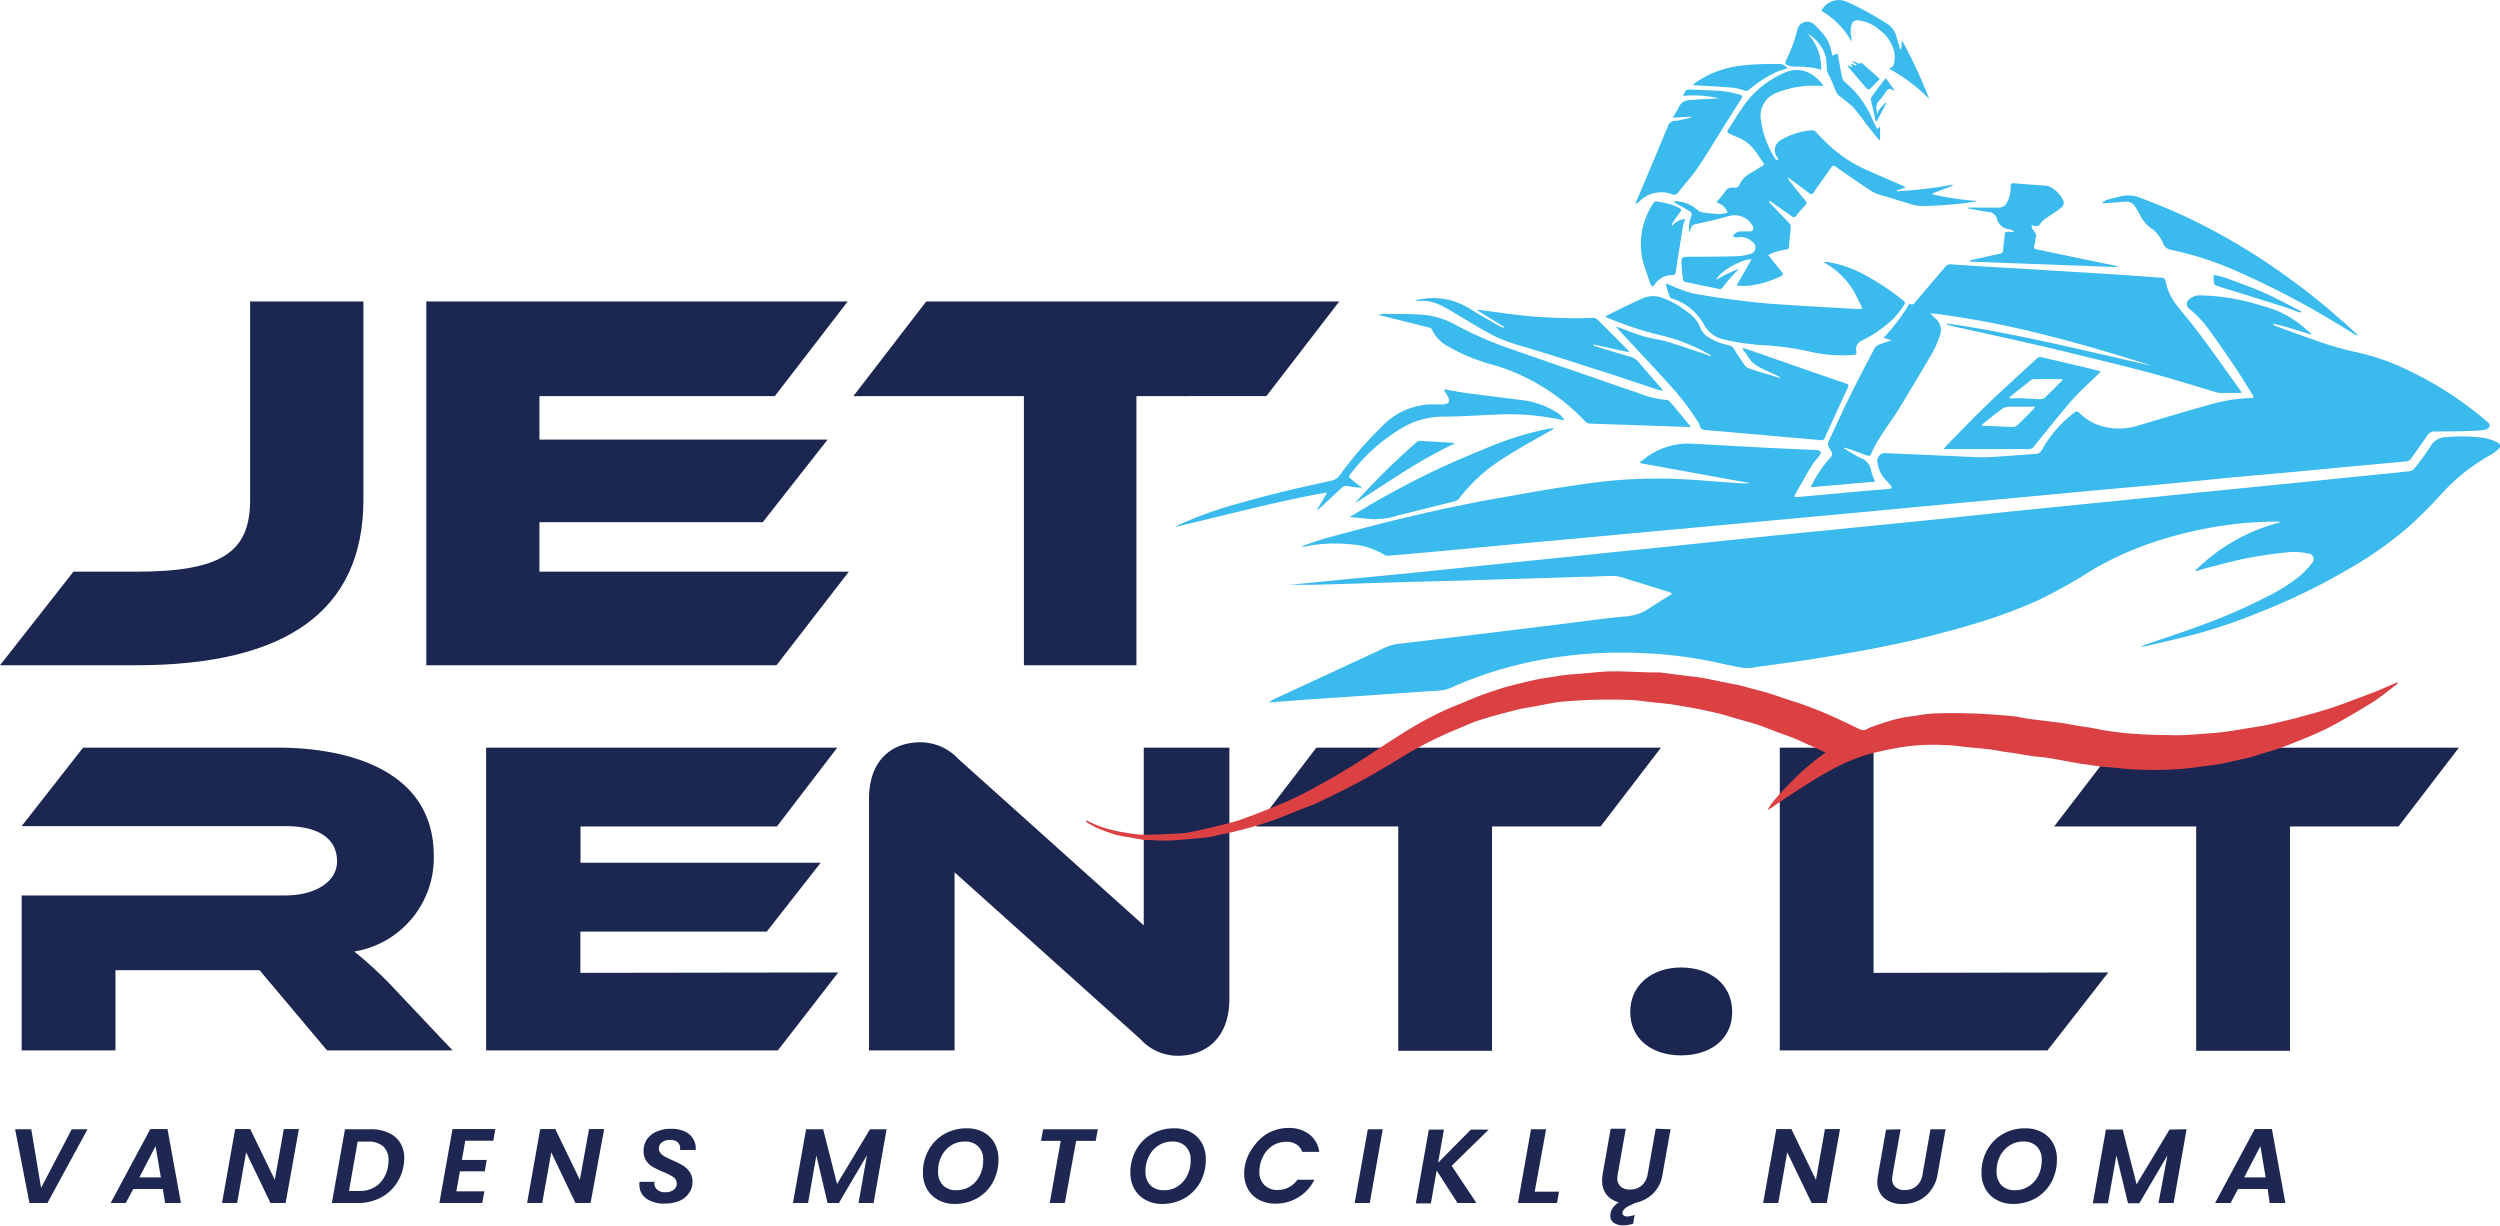
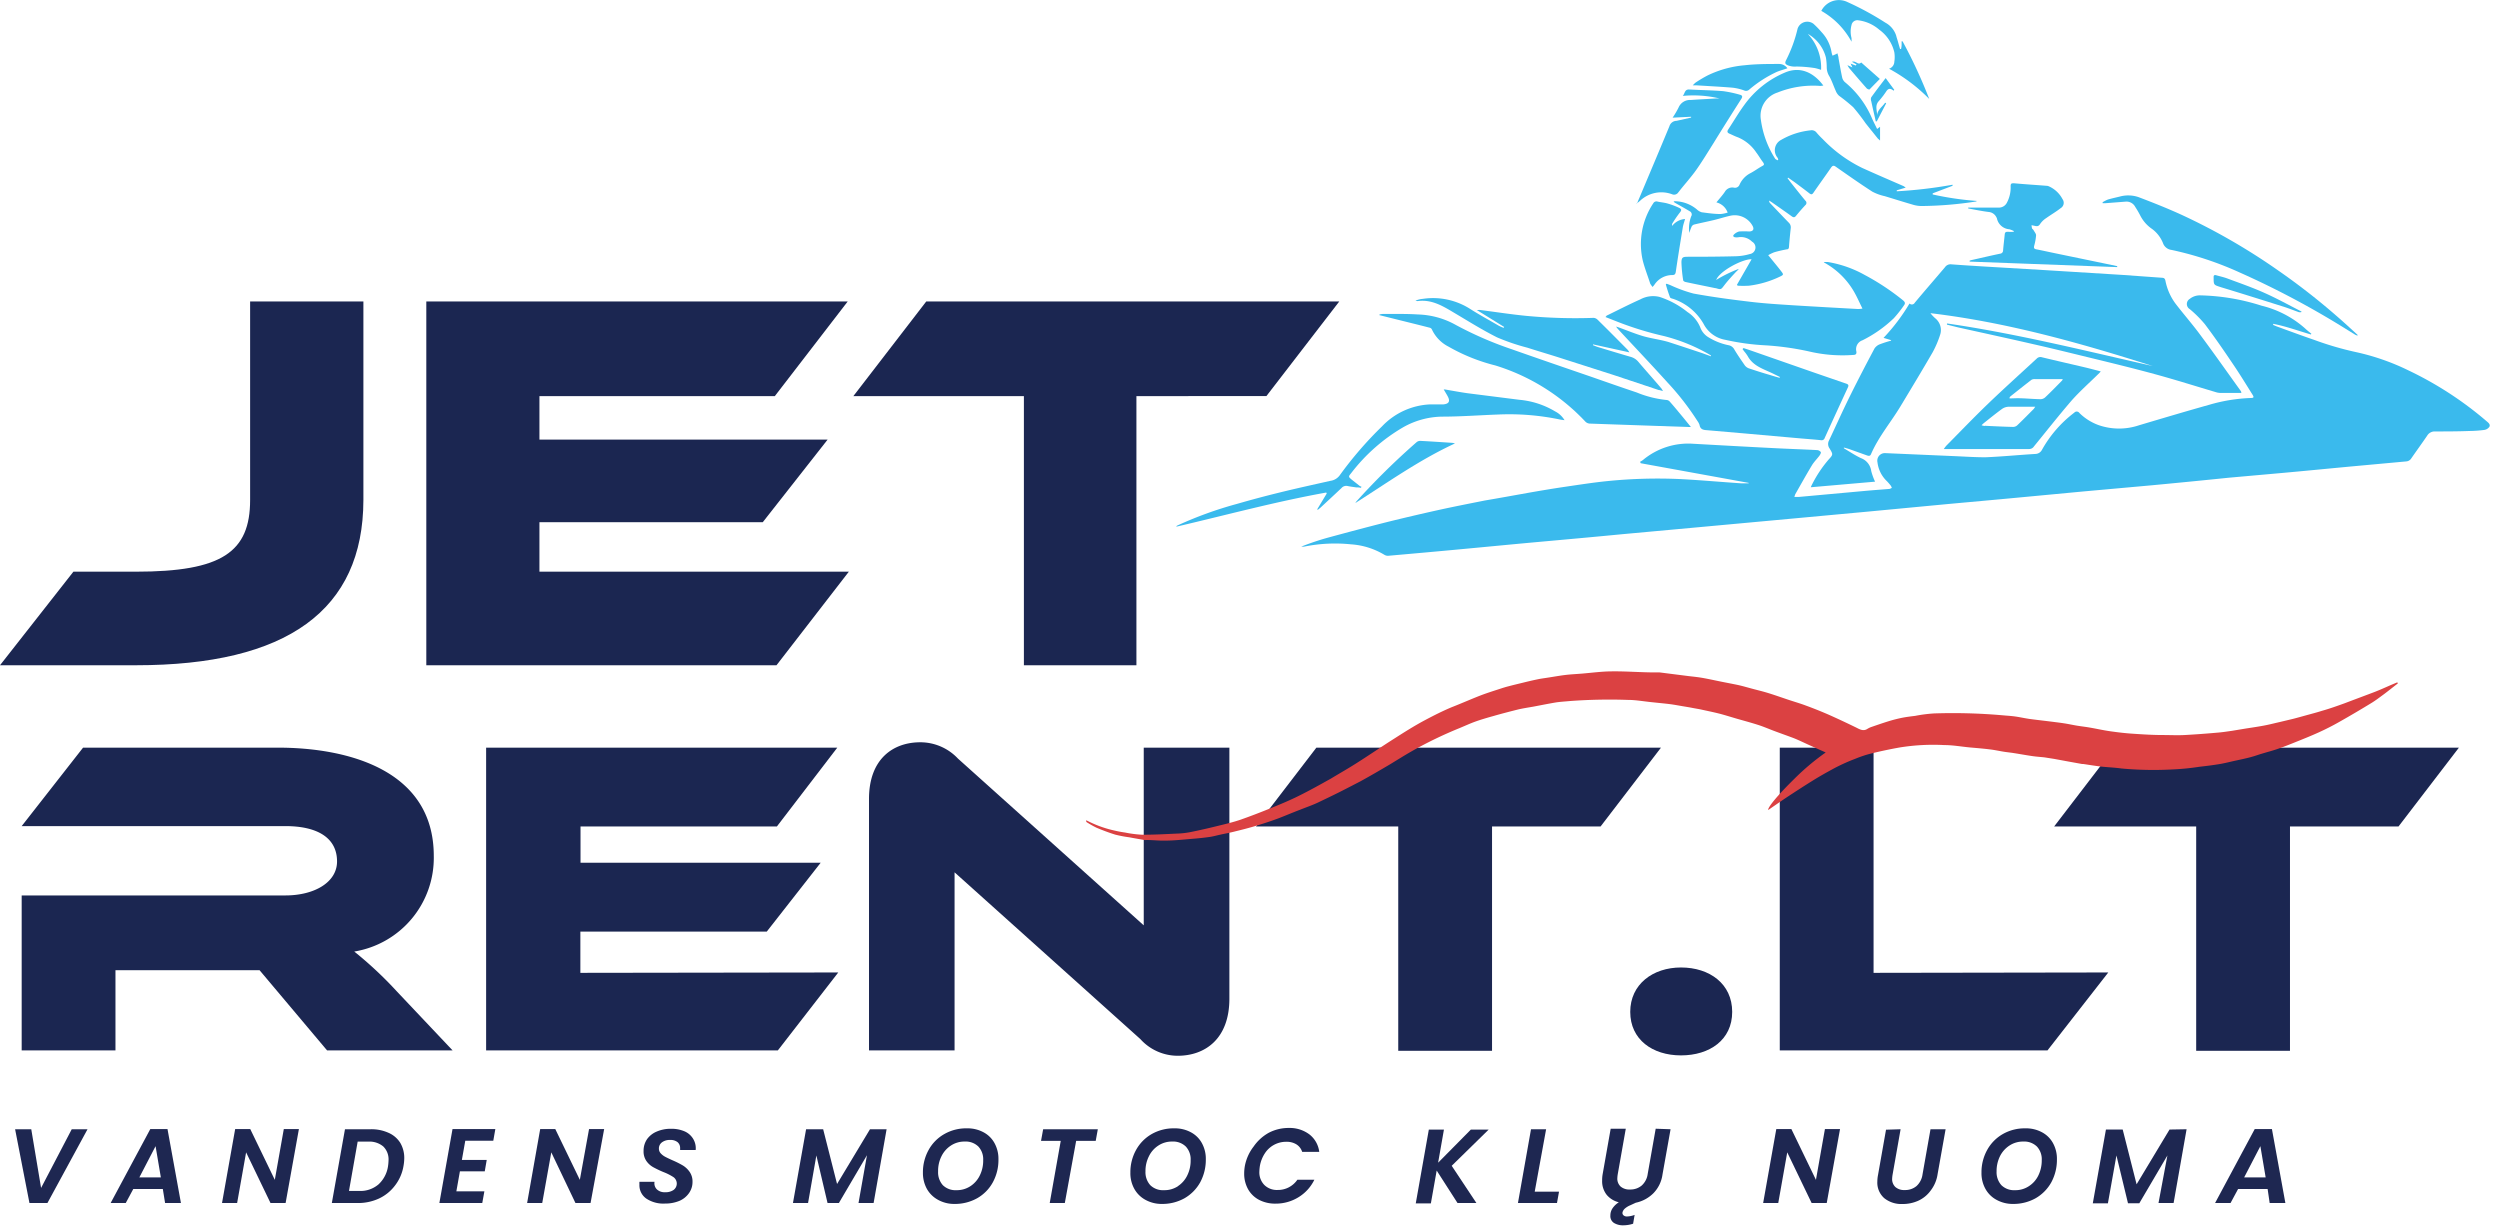
<svg xmlns="http://www.w3.org/2000/svg" viewBox="0 0 331.04 162.28">
  <defs>
    <style>.cls-1{fill:#1b2651;}.cls-2{fill:#3abaed;}.cls-3{fill:#db4142;}.cls-4{fill:#1e2751;}</style>
  </defs>
  <title>jetrent</title>
  <g id="Layer_2" data-name="Layer 2">
    <g id="Layer_1-2" data-name="Layer 1">
      <path class="cls-1" d="M18,75.7c11.38,0,15.12-2.59,15.12-9.5V39.92h15V66.2C48.1,80.82,38,88.09,18,88.09H0L9.72,75.7Z" />
      <path class="cls-1" d="M112.4,75.7l-9.58,12.39H56.45V39.92h55.8L102.6,52.45H71.43v5.76h38.16L101,69.15H71.43V75.7Z" />
      <path class="cls-1" d="M177.34,39.92l-9.65,12.53H150.48V88.09h-14.9V52.45H113l9.65-12.53Z" />
      <path class="cls-1" d="M59.93,139.09H43.31l-8.94-10.62H15.29v10.62H2.87V118.57H37.79c3.84,0,6.84-1.74,6.84-4.5,0-3.12-2.58-4.68-6.84-4.68H2.87L11,99h25.8c9.12,0,20.64,2.88,20.64,14.34A12.57,12.57,0,0,1,46.91,126a51.19,51.19,0,0,1,5.64,5.28Z" />
      <path class="cls-1" d="M111,128.77l-8,10.32H64.37V99h46.5l-8,10.44h-26v4.8h31.8l-7.14,9.12H76.85v5.46Z" />
      <path class="cls-1" d="M151,137.59l-24.6-22.08v23.58H115.07v-33.3c0-5.34,3.24-7.5,6.78-7.5a6.84,6.84,0,0,1,5,2.16l24.6,22.08V99h11.34v33.24c0,5.34-3.24,7.56-6.84,7.56A6.67,6.67,0,0,1,151,137.59Z" />
      <path class="cls-1" d="M219.94,99l-8,10.44H197.57v29.7H185.15v-29.7H166.31l8-10.44Z" />
      <path class="cls-1" d="M222.59,128.11c3.78,0,6.78,2.16,6.78,5.88s-3,5.76-6.78,5.76-6.72-2.1-6.72-5.76S218.87,128.11,222.59,128.11Z" />
      <path class="cls-1" d="M279.17,128.77l-8.05,10.32H235.67V99h12.42v29.82Z" />
      <path class="cls-1" d="M325.6,99l-8,10.44H303.23v29.7H290.81v-29.7H272L280,99Z" />
-       <path class="cls-2" d="M170.62,77.44c1,0,2.1,0,3.15,0,4.51-.12,9-.27,13.53-.4l5.75-.15,16.63-.51c1.38,0,2.76-.13,4.13-.11a5.2,5.2,0,0,1,1.52.37c1.9.57,3.79,1.16,5.68,1.75a3.18,3.18,0,0,1,.43.23l-2.5,1.56-.21.13a6.65,6.65,0,0,1-3.85,1.34c-2.75.28-5.49.66-8.24,1l-8.12,1-6.55.79c-2.35.28-4.69.58-7,.83a6.89,6.89,0,0,0-2.16.77L169.3,92.3A8,8,0,0,0,168,93a.55.55,0,0,0,.17,0l5.45-.4,4.69-.32,10.38-.72c.84-.06,1.68-.06,2.51-.19a6.29,6.29,0,0,0,1.46-.54,51.67,51.67,0,0,1,7.45-2.58,56.54,56.54,0,0,1,8.47-1.53,59.9,59.9,0,0,1,9.47-.21,56.32,56.32,0,0,1,7.87.93c1.64.32,3.27.73,4.91,1a6.2,6.2,0,0,0,1.81-.13c2-.27,4.07-.54,6.09-.84,1.76-.26,3.52-.56,5.28-.86s3.34-.58,5-.92c1.82-.37,3.65-.74,5.45-1.19,2.36-.59,4.71-1.21,7-1.9a71.29,71.29,0,0,0,8.38-3.09,73.06,73.06,0,0,0,7.33-4.11,42.75,42.75,0,0,1,8.44-3.75,53.83,53.83,0,0,1,8.41-2,49.94,49.94,0,0,1,7.62-.58.57.57,0,0,1,.31.09,24.54,24.54,0,0,0-11.21,6.35l.06.13c.52-.16,1-.34,1.56-.47,1.87-.46,3.73-1,5.62-1.34s3.52-.56,5.29-.73a8.79,8.79,0,0,1,2.39.2.74.74,0,0,1,.48,1.27,11.32,11.32,0,0,1-1.69,1.77,24.43,24.43,0,0,1-4.32,2.7,77.74,77.74,0,0,1-9.58,4.1c-2.06.75-4.15,1.43-6.23,2.14a4.06,4.06,0,0,0-.87.37c.37-.06.74-.09,1.1-.18,2.15-.51,4.31-1,6.44-1.57a73,73,0,0,0,8.25-2.84A83.09,83.09,0,0,0,311,75.34a49.34,49.34,0,0,0,8-5.64,59.37,59.37,0,0,0,4.34-4.35,25.36,25.36,0,0,1,6.51-5.14,5.67,5.67,0,0,0,.94-.69c.38-.36.36-.71-.11-.94A6.88,6.88,0,0,0,329,58a21.45,21.45,0,0,0-5-.12,2.38,2.38,0,0,0-2.16,1.22A32.35,32.35,0,0,1,319.73,62a1.12,1.12,0,0,1-.69.4c-2.62.29-5.24.54-7.86.8l-6.12.63-4.72.47-9.14.91-8.66.88-10.6,1.07-5.51.55-9.43,1c-2.05.22-4.11.41-6.16.62l-10,1c-3.29.33-6.58.64-9.87,1-3.72.37-7.44.78-11.16,1.16-3.23.33-6.47.64-9.71,1l-8.7.88-11.76,1.22c-3.42.35-6.85.68-10.27,1l-8.3.82a3.07,3.07,0,0,0-.42.07Z" />
      <path class="cls-2" d="M301,42.88c1.7.32,3.33.93,5,1.41l.06-.1c-.28-.23-.58-.46-.84-.71a13.46,13.46,0,0,0-5.75-3,28.53,28.53,0,0,0-8.15-1.37,2.12,2.12,0,0,0-1.35.46.79.79,0,0,0,0,1.37,15.68,15.68,0,0,1,2,2c1.34,1.78,2.61,3.63,3.86,5.49.85,1.26,1.64,2.56,2.45,3.85.2.32.15.41-.2.42a22.44,22.44,0,0,0-5.58.91c-3.1.87-6.19,1.79-9.28,2.71a8.27,8.27,0,0,1-5.25,0,7,7,0,0,1-2.62-1.63.43.43,0,0,0-.68-.05,15.89,15.89,0,0,0-4.29,4.94,1,1,0,0,1-.85.53c-2.21.13-4.41.35-6.62.44-1.36,0-2.72-.09-4.09-.15L249.61,60a1,1,0,0,0-1,1.23,4.1,4.1,0,0,0,1.24,2.48,7.72,7.72,0,0,1,.53.61,2.39,2.39,0,0,1,.13.28,1.19,1.19,0,0,1-.31.14c-1.11.09-2.21.17-3.31.27l-8.67.79c-.18,0-.37,0-.62,0,.06-.15.08-.27.13-.37.73-1.28,1.44-2.56,2.2-3.82.28-.46.67-.84,1-1.28.1-.14.23-.38.17-.47a.66.66,0,0,0-.48-.26c-1.9-.1-3.81-.16-5.71-.26-3.57-.18-7.14-.38-10.71-.58a9.36,9.36,0,0,0-6.62,2.13,2.57,2.57,0,0,1-.41.26l.09.19,14.29,2.6V64c-.35,0-.7,0-1,0-2.68-.18-5.35-.42-8-.56a66.3,66.3,0,0,0-9.66.26c-2,.2-4,.52-6.06.82-1.53.23-3.06.49-4.59.76-1.89.34-3.77.68-5.65,1-2,.4-4.1.81-6.14,1.26-2.2.49-4.4,1-6.58,1.54-2.71.68-5.4,1.4-8.09,2.13a34.52,34.52,0,0,0-3.47,1.17,1.68,1.68,0,0,0,.39,0,20.56,20.56,0,0,1,6.21-.3,9.82,9.82,0,0,1,4.43,1.4.89.89,0,0,0,.53.11c3.18-.28,6.35-.56,9.52-.86,3.56-.33,7.12-.68,10.68-1s7.21-.65,10.81-1l10.93-1,11.73-1.08,9.64-.89,10.56-1c3.16-.29,6.32-.57,9.48-.87l8.71-.82,9-.81c3.39-.32,6.77-.65,10.16-1l7.18-.64c3-.27,5.94-.56,8.91-.84l7.42-.68a.85.85,0,0,0,.69-.4c.69-1,1.42-2,2.1-3a1.15,1.15,0,0,1,1-.57c1.52,0,3.05,0,4.57-.06a17,17,0,0,0,2-.14,1,1,0,0,0,.67-.41c.17-.31-.13-.55-.36-.74a46.71,46.71,0,0,0-10.45-6.78,30.56,30.56,0,0,0-6.87-2.38A41.77,41.77,0,0,1,306.42,45c-1.61-.55-3.2-1.14-4.79-1.72-.21-.07-.42-.17-.62-.25Z" />
      <path class="cls-2" d="M252.85,40.19a25.55,25.55,0,0,1-3.44,4.55l1,.3v.07a14.79,14.79,0,0,0-1.47.47,1.49,1.49,0,0,0-.73.57c-1.1,2.07-2.18,4.14-3.22,6.24s-1.88,4-2.83,6a1,1,0,0,0,.11,1c.46.77.48.8-.12,1.45a16.32,16.32,0,0,0-2.19,3.28,2.81,2.81,0,0,0-.18.4l8.51-.74a8.11,8.11,0,0,1-.51-1.41,2.11,2.11,0,0,0-1.37-1.71c-.78-.37-1.51-.86-2.25-1.3l0-.1c.26.07.52.14.78.23l2.24.8c.22.08.44.15.57-.15,1-2.31,2.62-4.21,3.9-6.33,1.44-2.39,2.88-4.77,4.28-7.19a13.36,13.36,0,0,0,1-2.37,2,2,0,0,0-.68-2.11,5.07,5.07,0,0,1-.63-.67c10.08,1.2,19.79,3.93,29.44,7C276,46.42,267,44.17,257.81,42.83l0,.16,1.5.37c3.33.74,6.66,1.46,10,2.23,2.39.54,4.77,1.13,7.15,1.71,3,.73,5.92,1.44,8.86,2.24,2.72.74,5.4,1.59,8.1,2.39a2.09,2.09,0,0,0,.6.1h2.43l.34,0a.8.8,0,0,0-.05-.22c-1.79-2.48-3.55-5-5.37-7.44-1.05-1.43-2.23-2.77-3.31-4.18a7.52,7.52,0,0,1-1.32-3c-.06-.31-.19-.4-.46-.41L281,36.4l-10.18-.63-8.25-.49c-1.4-.09-2.8-.17-4.2-.28a.89.89,0,0,0-.82.38c-1.33,1.57-2.69,3.13-4,4.7A.44.44,0,0,1,252.85,40.19Z" />
      <path class="cls-2" d="M230.74,46.22l.2.28a5,5,0,0,1,.48.65c.75,1.37,2.17,1.73,3.42,2.35l.85.42-.05.11c-.4-.12-.82-.23-1.22-.36-1-.29-1.91-.58-2.86-.9a1.18,1.18,0,0,1-.52-.39c-.49-.71-1-1.44-1.42-2.16a1.08,1.08,0,0,0-.69-.5,8.11,8.11,0,0,1-2.8-1.12,2.55,2.55,0,0,1-1-1.28,4.43,4.43,0,0,0-1.68-2,11.57,11.57,0,0,0-3.69-2,3.55,3.55,0,0,0-2.55.32c-1.48.66-2.92,1.4-4.37,2.11-.08,0-.13.11-.25.23l1.32.52a42.88,42.88,0,0,0,6.43,2A23.6,23.6,0,0,1,226.45,47l.11.08,0,.1-1.13-.41c-1.5-.5-3-1-4.52-1.49-1.1-.32-2.25-.45-3.34-.77s-2.18-.78-3.27-1.17l-.31-.1a3.44,3.44,0,0,0,.29.37c2.17,2.34,4.36,4.64,6.49,7a35.45,35.45,0,0,1,4,5.14,1.93,1.93,0,0,1,.28.53c.09.54.45.65.92.68l4.88.42,7.78.69c.83.07,1.67.13,2.5.22a.42.42,0,0,0,.49-.3q1.53-3.36,3.08-6.71c.14-.3,0-.4-.23-.48l-4.24-1.46-8.6-3-.76-.25Z" />
      <path class="cls-2" d="M241.44,11.33c-1.28-1.73-3.07-2.59-5.09-1.72a12.69,12.69,0,0,0-5.4,4.32c-.73,1-1.4,2.14-2.1,3.21-.17.25-.15.43.16.56s.73.35,1.11.48a5.42,5.42,0,0,1,2.43,2c.31.4.56.85.87,1.26s.1.44-.17.6c-.53.3-1,.66-1.56.94a3.16,3.16,0,0,0-1.34,1.46.64.64,0,0,1-.74.41,1.13,1.13,0,0,0-1.2.53c-.32.49-.73.92-1.13,1.42a2.13,2.13,0,0,1,1.49,1.35,4.61,4.61,0,0,1-.94.19c-.83,0-1.66-.12-2.49-.23a1.55,1.55,0,0,1-.65-.38,4.63,4.63,0,0,0-2.81-1.08.43.43,0,0,0-.16,0s-.05,0-.1.08l.21.14c.64.37,1.28.72,1.91,1.1a.47.47,0,0,1,.2.68,4.5,4.5,0,0,0-.25,2.19A8.53,8.53,0,0,1,224,30a.57.57,0,0,1,.34-.27c.86-.21,1.73-.38,2.6-.59s1.5-.43,2.26-.59a2.69,2.69,0,0,1,2.87,1.36c.24.45.07.73-.45.74a11.59,11.59,0,0,0-1.32,0,1.51,1.51,0,0,0-.68.39c-.2.18-.11.34.14.38a1.44,1.44,0,0,0,.41,0A2.09,2.09,0,0,1,232,32a.88.88,0,0,1-.3,1.64,7.27,7.27,0,0,1-1.79.29c-2.13.06-4.26.07-6.4.07-.68,0-.85.07-.86.75a18.67,18.67,0,0,0,.23,2.36c0,.09.19.21.31.23,1.3.28,2.61.54,3.91.81l.08,0c.74.23.7.2,1.17-.41s1-1.18,1.54-1.76a2.18,2.18,0,0,0,.36-.38,17.68,17.68,0,0,0-3,1.47c.48-1.23,3.57-2.8,4.69-2.74L230,37.71l.09.12a12.68,12.68,0,0,0,1.51,0,13.1,13.1,0,0,0,4.13-1.22c.43-.21.46-.26.16-.65-.45-.59-.92-1.15-1.39-1.73l-.36-.44a6.14,6.14,0,0,1,.78-.38c.54-.16,1.09-.28,1.65-.39.21,0,.3-.09.32-.32.06-.82.14-1.64.23-2.46a.86.86,0,0,0-.26-.76c-.84-.86-1.66-1.73-2.49-2.6a.49.49,0,0,1-.11-.32l.28.17c.9.63,1.81,1.26,2.71,1.91.26.19.4.16.59-.08.39-.48.8-.95,1.22-1.4a.38.38,0,0,0,0-.59c-.64-.77-1.26-1.56-1.88-2.34-.16-.2-.32-.42-.48-.63l.07-.08.82.57c.67.5,1.35,1,2,1.51.23.18.36.18.54-.08.76-1.11,1.56-2.2,2.32-3.31.22-.31.37-.33.67-.11,1.59,1.11,3.18,2.23,4.81,3.28a6.57,6.57,0,0,0,1.66.6c1.28.39,2.55.79,3.83,1.16a4,4,0,0,0,1.08.14,49.19,49.19,0,0,0,7.17-.6s0,0,.1-.07a40.43,40.43,0,0,1-5.85-.86v-.15l2.63-1,0-.14a59.55,59.55,0,0,1-7.39.87l0-.13,1.19-.36c-.16-.1-.23-.17-.32-.21-1.81-.79-3.63-1.57-5.44-2.39a18.39,18.39,0,0,1-5.23-3.82,10.84,10.84,0,0,1-.81-.85.81.81,0,0,0-.82-.31,9.75,9.75,0,0,0-3.89,1.27,1.54,1.54,0,0,0-.46,2.36.85.85,0,0,1,.09.24l-.08.1c-.12-.08-.28-.12-.34-.23a12.74,12.74,0,0,1-1.88-5.12,3.23,3.23,0,0,1,2.21-3.63,12.61,12.61,0,0,1,5.67-.87Z" />
      <path class="cls-2" d="M241.5,34.74a10.23,10.23,0,0,1,3.94,3.78c.43.72.76,1.5,1.18,2.34a3.69,3.69,0,0,1-.56.06c-2.9-.16-5.8-.32-8.69-.5-1.85-.12-3.69-.23-5.53-.45-2.54-.3-5.09-.64-7.6-1.1a18.56,18.56,0,0,1-3.07-1.12l-.48-.18-.11.07a17.44,17.44,0,0,0,.56,1.73c.06.15.4.18.6.27a7.36,7.36,0,0,1,3.85,3.26A4,4,0,0,0,228.47,45a31.38,31.38,0,0,0,5.37.73,37.52,37.52,0,0,1,5.68.8,19.29,19.29,0,0,0,5.87.47c.33,0,.48-.13.42-.47a1.24,1.24,0,0,1,.81-1.47,16.73,16.73,0,0,0,4.15-2.92,16.11,16.11,0,0,0,1.35-1.71c.21-.27.12-.46-.14-.67a31.69,31.69,0,0,0-5.08-3.36A15,15,0,0,0,242,34.69l-.42,0Z" />
      <path class="cls-2" d="M182.62,41.72l2.37.59c1.44.36,2.88.71,4.31,1.08a.44.44,0,0,1,.3.22,4.82,4.82,0,0,0,2.21,2.29A24.27,24.27,0,0,0,198,48.39a27.4,27.4,0,0,1,11.94,7.45.88.88,0,0,0,.55.25l13,.45.41,0c-.4-.49-.74-.92-1.09-1.34-.56-.67-1.11-1.35-1.69-2a.61.61,0,0,0-.39-.23,14.07,14.07,0,0,1-4-1c-2-.67-4-1.37-6-2.07-3.52-1.21-7-2.4-10.54-3.65a47.81,47.81,0,0,1-7.69-3.37,10.89,10.89,0,0,0-4.74-1.24c-1.53-.1-3.07-.06-4.61-.07a1.9,1.9,0,0,0-.46.07Z" />
      <path class="cls-2" d="M195.55,41.05l3.62,2.24-.06.12a4.71,4.71,0,0,1-.65-.28c-1.27-.74-2.56-1.44-3.8-2.23a9.13,9.13,0,0,0-6.23-1.33,3.43,3.43,0,0,0-1,.24.94.94,0,0,0,.28.06c1.9-.26,3.4.69,4.93,1.6,1.85,1.1,3.69,2.25,5.61,3.21a28.14,28.14,0,0,0,4,1.36c1.46.47,2.94.9,4.4,1.37l7,2.24,6,2c.14,0,.3.07.55.13a3.35,3.35,0,0,0-.18-.31c-1-1.19-2.06-2.36-3.07-3.55a2,2,0,0,0-1-.66c-1.45-.42-2.9-.86-4.34-1.3-.23-.07-.44-.17-.67-.25l0-.11,4.82,1.06a2.24,2.24,0,0,0-.24-.35c-1.34-1.35-2.67-2.7-4-4a.82.82,0,0,0-.51-.22,68.91,68.91,0,0,1-8.86-.26c-2.06-.2-4.1-.52-6.14-.78a1.37,1.37,0,0,0-.28,0Z" />
      <path class="cls-2" d="M278,49.38c-1.25,1.24-2.59,2.41-3.75,3.73-1.71,2-3.29,4-4.92,6a.75.75,0,0,1-.63.35H257.77c-.1,0-.2,0-.38,0a5.35,5.35,0,0,1,.32-.43c1.89-1.91,3.76-3.86,5.7-5.72s4.19-3.89,6.29-5.83a.67.67,0,0,1,.69-.17c1.9.46,3.8.89,5.71,1.34.67.16,1.34.34,2.07.53A1.47,1.47,0,0,1,278,49.38Zm-15.18,7c1.23.06,2.45.12,3.68.15a.84.84,0,0,0,.58-.18c.75-.71,1.48-1.46,2.21-2.19.06-.06.1-.15.21-.3-.34,0-.61,0-.88,0-.89,0-1.78,0-2.67,0a1.61,1.61,0,0,0-.85.29c-.81.59-1.6,1.23-2.39,1.86a3.6,3.6,0,0,0-.32.3A2,2,0,0,0,262.82,56.41Zm4.27-3.65c1,0,2.05.11,3.08.13a.93.93,0,0,0,.64-.24c.77-.72,1.5-1.48,2.24-2.23a.67.67,0,0,0,.09-.19c-.16,0-.29,0-.41,0h-3.29a.83.83,0,0,0-.45.1c-.93.72-1.85,1.45-2.77,2.18a.88.88,0,0,0-.12.15l0,.13Z" />
      <path class="cls-2" d="M312.22,44.38c-.91-.83-1.81-1.67-2.75-2.48a88.4,88.4,0,0,0-7.81-6.09,83.09,83.09,0,0,0-12.77-7.36c-1.88-.86-3.8-1.62-5.72-2.35a4.24,4.24,0,0,0-2.52-.06c-.51.12-1,.23-1.53.38a4.63,4.63,0,0,0-.7.36l0,.13c.11,0,.23,0,.34,0l2.71-.21a1.3,1.3,0,0,1,1.27.7,12.37,12.37,0,0,1,.65,1.11A4.76,4.76,0,0,0,285,30.34a4.34,4.34,0,0,1,1.41,1.84,1.36,1.36,0,0,0,1.12.91,43.92,43.92,0,0,1,9.06,3,114.83,114.83,0,0,1,13.82,7.33l1.47.91.24.1Z" />
-       <path class="cls-2" d="M216.65,27c.19-.15.38-.28.55-.44a4.09,4.09,0,0,1,4.23-.83.66.66,0,0,0,.8-.25c.77-1,1.62-1.92,2.35-2.94s1.55-2.37,2.3-3.56c1.23-2,2.45-3.94,3.7-5.89.2-.32.12-.47-.2-.55a15.83,15.83,0,0,0-2.21-.47c-1.51-.12-3-.14-4.53-.22-.57,0-.51.48-.81.85a14.87,14.87,0,0,1,4.87.34l-.47,0c-1.12.07-2.23.12-3.35.2a1.64,1.64,0,0,0-1.61,1,11.27,11.27,0,0,1-.79,1.34l2.45-.12,0,.11L222,16l-.2,0a1,1,0,0,0-.94.71c-1.29,3.12-2.61,6.23-3.92,9.35-.13.3-.26.6-.38.9Z" />
+       <path class="cls-2" d="M216.65,27c.19-.15.38-.28.55-.44a4.09,4.09,0,0,1,4.23-.83.66.66,0,0,0,.8-.25c.77-1,1.62-1.92,2.35-2.94s1.55-2.37,2.3-3.56c1.23-2,2.45-3.94,3.7-5.89.2-.32.12-.47-.2-.55a15.83,15.83,0,0,0-2.21-.47c-1.51-.12-3-.14-4.53-.22-.57,0-.51.48-.81.85a14.87,14.87,0,0,1,4.87.34l-.47,0c-1.12.07-2.23.12-3.35.2a1.64,1.64,0,0,0-1.61,1,11.27,11.27,0,0,1-.79,1.34l2.45-.12,0,.11L222,16a1,1,0,0,0-.94.71c-1.29,3.12-2.61,6.23-3.92,9.35-.13.3-.26.6-.38.9Z" />
      <path class="cls-2" d="M207.17,55.64a3.09,3.09,0,0,0-1.24-1.16,11.15,11.15,0,0,0-4.73-1.54l-6.87-.87c-1-.14-2-.33-3-.5l-.16,0c.18.31.37.61.53.91.36.67.16,1-.59,1.07-.59,0-1.19,0-1.78,0A9.34,9.34,0,0,0,183,56.46a49.31,49.31,0,0,0-5.6,6.48,1.83,1.83,0,0,1-1.23.73c-2.26.51-4.52,1-6.78,1.56q-2.81.69-5.58,1.49a50.88,50.88,0,0,0-7.94,2.88.18.18,0,0,0-.1.14c6.61-1.54,13.16-3.32,19.85-4.52l.06.13-1.26,2.09.08.07.32-.26c.94-.87,1.88-1.74,2.81-2.62a.83.83,0,0,1,.83-.27c.37.08.74.12,1.12.18.2,0,.41,0,.62.06l.09-.14a1.15,1.15,0,0,1-.25-.12L179,63.52c-.46-.39-.47-.4-.09-.86a23.76,23.76,0,0,1,6.87-6.07,10.76,10.76,0,0,1,5.12-1.42c2.48,0,5-.19,7.45-.28a32.82,32.82,0,0,1,8.21.66C206.73,55.59,206.9,55.6,207.17,55.64Z" />
-       <path class="cls-2" d="M178.82,68.5c.6,0,1.2.11,1.8.14a9.79,9.79,0,0,0,4.52-.4l6.19-1.54c.49-.12,1-.23,1.45-.37a.89.89,0,0,0,.39-.27,22.28,22.28,0,0,1,6.3-5.62c2-1.28,4.11-2.41,6.17-3.6,0,0,.05-.05.06-.16-.45.08-.91.14-1.36.24A43.4,43.4,0,0,0,197.63,59c-2.43,1-4.86,2-7.24,3.12a114.88,114.88,0,0,0-10.6,5.7l-1,.6Z" />
      <path class="cls-2" d="M266.66,30.69a4.93,4.93,0,0,1-.77,0c-.28,0-.4.06-.43.33-.07.71-.16,1.42-.22,2.14a.42.42,0,0,1-.38.43c-1.3.27-2.6.58-3.9.87l-.15.06v.12l19.54.73v-.13l-1.82-.38-6.42-1.33c-.83-.17-1.66-.36-2.49-.52-.3-.06-.32-.21-.26-.47a7.27,7.27,0,0,0,.25-1.38c0-.21-.19-.43-.31-.64s-.18-.17-.22-.27a2,2,0,0,1-.07-.43l.4.08c.3.08.53.1.74-.25a2.8,2.8,0,0,1,.8-.77c.63-.45,1.31-.84,1.92-1.32a.82.82,0,0,0,.24-1.19,3.75,3.75,0,0,0-1.86-1.72.82.82,0,0,0-.28-.05c-1.42-.11-2.85-.2-4.27-.33-.34,0-.46,0-.46.4a4.26,4.26,0,0,1-.5,2.18,1.18,1.18,0,0,1-1.05.64h-3.16c-.3,0-.61,0-.91,0l0,.11c.91.17,1.82.36,2.73.47a1.25,1.25,0,0,1,1,.69.91.91,0,0,1,.07.14,1.82,1.82,0,0,0,1.65,1.46,3.18,3.18,0,0,1,.58.23Z" />
      <path class="cls-2" d="M218.83,38c.11-.14.2-.23.27-.34a2.84,2.84,0,0,1,2.34-1.24c.3,0,.41-.11.46-.42.29-2,.61-3.94.93-5.9.06-.36.19-.7.3-1.1a2.35,2.35,0,0,0-1.72.93c0-.1,0-.21,0-.28a15.35,15.35,0,0,1,1-1.47c.25-.3.31-.47-.05-.65a9.91,9.91,0,0,0-1.54-.58c-.44-.13-.91-.16-1.35-.26a.47.47,0,0,0-.55.23,9.72,9.72,0,0,0-1.4,7.54c.26,1.05.67,2.07,1,3.11A4.15,4.15,0,0,0,218.83,38Z" />
      <path class="cls-2" d="M241.14,9.25a6.48,6.48,0,0,0-1.74-4.74.84.84,0,0,1,.21.11,5.05,5.05,0,0,1,2.17,3,8.3,8.3,0,0,1,.11,1.32,2.25,2.25,0,0,0,.35,1.17c.34.61.56,1.3.85,1.94a1.73,1.73,0,0,0,.43.63,23.52,23.52,0,0,1,1.88,1.52,26.45,26.45,0,0,1,1.65,2.14c.53.67,1.07,1.33,1.6,2l.3.27V16.79l-.39.29c-.25-.53-.51-1-.73-1.53a12.59,12.59,0,0,0-3.53-4.67,1.17,1.17,0,0,1-.36-.59c-.19-.86-.33-1.72-.49-2.58,0-.21-.09-.41-.14-.65l-.2.11-.45.2a2.23,2.23,0,0,1-.13-.44,5.13,5.13,0,0,0-1.33-2.68,12.33,12.33,0,0,0-1.07-1.1,1.35,1.35,0,0,0-2.1.65A18.4,18.4,0,0,1,236.49,8c-.15.33-.12.48.23.64a2.48,2.48,0,0,0,1.15.17,17.29,17.29,0,0,1,2.48.21A7.31,7.31,0,0,1,241.14,9.25Z" />
      <path class="cls-2" d="M250.14,9.1a22.55,22.55,0,0,1,5.32,4,66,66,0,0,0-3.53-7.63l-.13,0a4.89,4.89,0,0,1,0,.54,2.65,2.65,0,0,1-.07.48h-.13c-.09-.3-.18-.6-.26-.9s-.19-.59-.26-.89A3,3,0,0,0,249.65,3a38.34,38.34,0,0,0-5-2.72,2.61,2.61,0,0,0-3.48,1.16,10.34,10.34,0,0,1,4,4.08,4,4,0,0,0,0-.49,3.31,3.31,0,0,1,0-1.71.78.78,0,0,1,.91-.63,5.23,5.23,0,0,1,2.76,1.24,5.1,5.1,0,0,1,2,3,4,4,0,0,1,0,1.24A1,1,0,0,1,250.14,9.1Z" />
      <path class="cls-2" d="M224.15,11.3l.49,0c1.59.1,3.18.18,4.77.31a6.81,6.81,0,0,1,1.53.36.61.61,0,0,0,.69-.11,15.94,15.94,0,0,1,3.56-2.3c.46-.21,1-.34,1.49-.52a1.34,1.34,0,0,0-1.05-.57c-1.53,0-3.08,0-4.6.17A14,14,0,0,0,226.09,10a17.81,17.81,0,0,0-1.56.93A3.36,3.36,0,0,0,224.15,11.3Z" />
      <path class="cls-2" d="M179.47,66.61c4.31-2.74,8.47-5.71,13.19-7.89a2.66,2.66,0,0,0-.35-.08c-1.41-.09-2.83-.19-4.24-.26a.75.75,0,0,0-.5.18,95,95,0,0,0-7.9,7.77A1.79,1.79,0,0,0,179.47,66.61Z" />
      <path class="cls-2" d="M304.77,41.26c-1.64-.84-3.25-1.73-4.93-2.48s-3.26-1.29-4.89-1.9c-.48-.18-1-.29-1.48-.43-.23-.07-.37,0-.35.26v0c0,1.07,0,1,1,1.33,2.77.84,5.53,1.71,8.29,2.58.68.22,1.34.48,2,.72a1.54,1.54,0,0,0,.3,0Z" />
      <path class="cls-2" d="M248.92,10.45l-2.47-2.18c-.41.44-.69-.29-1.22-.08l.61.34-.11.15-.68-.26.24.51-.66-.3a2.62,2.62,0,0,0,.25.41c.76.89,1.52,1.78,2.3,2.66.08.09.33.18.38.14C248,11.38,248.49,10.89,248.92,10.45Z" />
      <path class="cls-2" d="M248.51,16.08l1.25-2.4-.14-.08c-.35.55-1,.89-1.06,1.68,0-.64-.33-1.3.23-1.9a11.79,11.79,0,0,0,1-1.31c.29-.42.59-.36.95-.06l.09-.12-1.14-1.55c-.68.89-1.31,1.71-1.91,2.55a.7.7,0,0,0,0,.5c.19.89.4,1.78.6,2.67Z" />
      <path class="cls-3" d="M143.85,108.84a12.17,12.17,0,0,0,1.36.77c.81.34,1.63.65,2.47.91a16.14,16.14,0,0,0,1.84.35c.67.13,1.35.24,2,.36a1.67,1.67,0,0,0,.31,0c.81,0,1.62.1,2.42.08,1.22,0,2.44-.14,3.66-.24.77-.06,1.54-.14,2.3-.25.47-.07.92-.2,1.38-.3.68-.15,1.37-.27,2-.44.91-.22,1.83-.46,2.73-.73s1.85-.58,2.75-.91,2-.81,3.06-1.21c.82-.33,1.66-.61,2.47-1s1.78-.85,2.66-1.29,1.95-1,2.9-1.49c1.27-.7,2.53-1.43,3.78-2.17,1-.6,2-1.24,3.06-1.84a54,54,0,0,1,6.2-3c.71-.29,1.41-.62,2.13-.88s1.57-.51,2.36-.73c1.11-.32,2.23-.61,3.35-.89.65-.15,1.31-.25,2-.37,1-.19,2-.39,3-.56.6-.09,1.21-.12,1.82-.18a71.41,71.41,0,0,1,7.74-.15c1,0,2.08.2,3.11.3.81.09,1.62.16,2.42.26.54.07,1.07.17,1.6.26s.92.15,1.38.24.88.15,1.31.25c.73.16,1.46.31,2.18.49s1.59.46,2.39.69,1.84.51,2.75.8c.7.22,1.38.51,2.08.78.9.34,1.82.66,2.72,1,.62.25,1.22.54,1.83.82l2.38,1.07a31.72,31.72,0,0,0-4.16,3.5c-2.13,2.09-3.54,3.77-3.45,4.12.84-.58,1.67-1.16,2.51-1.72,1.14-.75,2.28-1.49,3.44-2.21.84-.52,1.69-1,2.57-1.48s2-1,3-1.37a15,15,0,0,1,2.18-.72c1.22-.3,2.46-.56,3.69-.78a27.89,27.89,0,0,1,5.91-.32c1.12,0,2.24.2,3.36.31.89.08,1.78.15,2.67.26.62.07,1.24.21,1.86.31.44.07.88.11,1.32.18.83.13,1.64.28,2.47.4.53.08,1.07.11,1.61.17l1.27.2,2.06.38,1.66.3.16,0c.76.11,1.52.24,2.28.33s1.84.13,2.75.26a46.43,46.43,0,0,0,6.67.13,32.51,32.51,0,0,0,3.68-.36c.9-.1,1.79-.21,2.68-.36.7-.12,1.39-.3,2.08-.45s1.33-.28,2-.46,1-.32,1.52-.47c.66-.2,1.32-.37,2-.6s1.5-.55,2.24-.85c1.1-.44,2.2-.88,3.28-1.37.9-.41,1.79-.86,2.65-1.35q2.16-1.22,4.27-2.51c.55-.33,1.07-.73,1.59-1.11s1.29-1,1.94-1.5l-.07-.15-.9.38c-.68.3-1.37.61-2.06.88-1.33.51-2.67,1-4,1.51-1,.36-2,.72-3,1-.69.22-1.39.4-2.08.59s-1.18.33-1.77.48l-1.8.43c-.7.16-1.4.34-2.11.47-.9.17-1.8.29-2.71.44l-1.45.24c-.63.09-1.26.19-1.89.24-1.46.13-2.92.24-4.39.32-.95.05-1.91,0-2.87,0-1.31,0-2.62-.08-3.92-.17-1-.06-2-.18-3-.32s-1.89-.35-2.84-.51c-.52-.09-1-.14-1.56-.23s-1.19-.23-1.78-.32-1.26-.17-1.89-.25c-.89-.11-1.79-.21-2.68-.33-.62-.09-1.24-.23-1.86-.32s-1.18-.11-1.78-.17a75.09,75.09,0,0,0-9-.24,19.28,19.28,0,0,0-2.49.32c-.57.07-1.15.14-1.71.25s-1.19.27-1.78.45c-.78.24-1.56.51-2.34.78a2.55,2.55,0,0,0-.5.24c-.53.35-1,.08-1.45-.15-1.23-.6-2.46-1.18-3.7-1.73q-1.47-.64-3-1.2c-.77-.29-1.57-.52-2.35-.78s-1.71-.59-2.58-.86-1.52-.41-2.28-.62c-.6-.16-1.2-.34-1.81-.47s-1.47-.29-2.21-.44-1.51-.32-2.27-.46-1.31-.19-2-.27l-3.86-.49c-.2,0-.41,0-.62,0-1.88,0-3.76-.16-5.65-.14-1.35,0-2.71.19-4.06.3-.73.06-1.46.09-2.19.18s-1.44.22-2.16.33c-.49.08-1,.14-1.47.24-.68.14-1.35.3-2,.46s-1.21.29-1.81.45c-.4.1-.79.22-1.18.35-.86.28-1.72.55-2.56.87-1.21.47-2.41,1-3.6,1.47s-2.64,1.2-3.91,1.88-2.62,1.53-3.9,2.35c-1.71,1.08-3.38,2.23-5.09,3.31-1.08.69-2.2,1.32-3.32,2-1.43.8-2.86,1.6-4.34,2.33-1.23.61-2.52,1.14-3.8,1.66s-2.53,1-3.81,1.45c-.93.32-1.88.55-2.83.78-1.28.32-2.57.62-3.87.88a11,11,0,0,1-1.73.19c-1.55.07-3.11.16-4.66.15a15.43,15.43,0,0,1-2.24-.29,13.85,13.85,0,0,1-1.43-.27,14.57,14.57,0,0,1-3.25-1.13l-.47-.23Z" />
      <path class="cls-4" d="M4.14,149.53l1.3,7.77,4.06-7.77h2.09L6.28,159.3H3.9L2,149.53Z" />
      <path class="cls-4" d="M21.56,157.44H17.65l-1,1.86h-2l5.25-9.79h2.28l1.78,9.79H21.86Zm-.26-1.53-.7-4.14-2.15,4.14Z" />
      <path class="cls-4" d="M37.82,159.3h-2l-3.23-6.71-1.19,6.71h-2l1.74-9.79h2l3.25,6.72,1.19-6.72h2Z" />
      <path class="cls-4" d="M51.44,150A3.45,3.45,0,0,1,53,151.33a3.92,3.92,0,0,1,.53,2.06,5.91,5.91,0,0,1-.1,1A5.77,5.77,0,0,1,52.29,157a5.63,5.63,0,0,1-2.1,1.7,6.58,6.58,0,0,1-2.83.6H43.94l1.74-9.77h3.41A5.47,5.47,0,0,1,51.44,150Zm-1.33,6.84a4.06,4.06,0,0,0,1.27-2.41,6.67,6.67,0,0,0,.07-.8,2.38,2.38,0,0,0-.7-1.82,2.85,2.85,0,0,0-2-.64H47.36l-1.15,6.53h1.37A3.68,3.68,0,0,0,50.11,156.84Z" />
      <path class="cls-4" d="M61.61,151.05l-.45,2.54h3.29l-.26,1.51H60.9l-.47,2.65h3.71l-.28,1.55H58.18l1.74-9.79h5.67l-.27,1.54Z" />
      <path class="cls-4" d="M78.2,159.3h-2L73,152.59,71.8,159.3h-2l1.73-9.79h2l3.25,6.72L78,149.51h2Z" />
      <path class="cls-4" d="M85.61,158.73a2.14,2.14,0,0,1-.94-1.87,3.32,3.32,0,0,1,0-.37h2a1.12,1.12,0,0,0,.31,1,1.47,1.47,0,0,0,1.09.38,1.86,1.86,0,0,0,1.12-.3,1.05,1.05,0,0,0,0-1.69,7,7,0,0,0-1.34-.68,13.77,13.77,0,0,1-1.36-.65,2.7,2.7,0,0,1-.9-.82,2.21,2.21,0,0,1-.37-1.32,2.7,2.7,0,0,1,.47-1.58,3,3,0,0,1,1.29-1,4.59,4.59,0,0,1,1.87-.36,4.35,4.35,0,0,1,1.8.34,2.49,2.49,0,0,1,1.14,1,2.4,2.4,0,0,1,.33,1.47H90.06V152a1,1,0,0,0-.34-.76,1.47,1.47,0,0,0-1-.29,1.67,1.67,0,0,0-1.06.31,1,1,0,0,0-.41.84.91.91,0,0,0,.23.61,2.18,2.18,0,0,0,.57.45q.33.18,1,.48a12.21,12.21,0,0,1,1.36.68,3,3,0,0,1,.91.86,2.2,2.2,0,0,1,.38,1.3,2.54,2.54,0,0,1-.46,1.5A3,3,0,0,1,90,159a4.9,4.9,0,0,1-1.94.37A4.07,4.07,0,0,1,85.61,158.73Z" />
      <path class="cls-4" d="M117.4,149.53l-1.72,9.77h-2l1.12-6.33-3.72,6.33h-1.5L108.1,153,107,159.3h-2l1.74-9.77H109l1.84,7.25,4.36-7.25Z" />
      <path class="cls-4" d="M124.2,158.87a3.73,3.73,0,0,1-1.47-1.45,4.37,4.37,0,0,1-.52-2.14,6.07,6.07,0,0,1,.75-3,5.41,5.41,0,0,1,2.08-2.11,5.81,5.81,0,0,1,3-.76,4.43,4.43,0,0,1,2.19.52,3.55,3.55,0,0,1,1.46,1.44,4.28,4.28,0,0,1,.52,2.13,6.18,6.18,0,0,1-.74,3.05,5.38,5.38,0,0,1-2.07,2.11,6,6,0,0,1-3,.76A4.39,4.39,0,0,1,124.2,158.87Zm4.31-1.81a3.52,3.52,0,0,0,1.24-1.43,4.38,4.38,0,0,0,.44-2,2.47,2.47,0,0,0-.64-1.81,2.41,2.41,0,0,0-1.81-.66,3.23,3.23,0,0,0-1.84.54,3.56,3.56,0,0,0-1.24,1.42,4.3,4.3,0,0,0-.44,2,2.55,2.55,0,0,0,.63,1.82,2.4,2.4,0,0,0,1.8.66A3.27,3.27,0,0,0,128.51,157.06Z" />
      <path class="cls-4" d="M145.37,149.53l-.28,1.54H142.5L141,159.3h-2l1.46-8.23h-2.61l.28-1.54Z" />
      <path class="cls-4" d="M151.66,158.87a3.7,3.7,0,0,1-1.46-1.45,4.27,4.27,0,0,1-.52-2.14,6.07,6.07,0,0,1,.75-3,5.45,5.45,0,0,1,2.07-2.11,5.87,5.87,0,0,1,3-.76,4.43,4.43,0,0,1,2.19.52,3.55,3.55,0,0,1,1.46,1.44,4.28,4.28,0,0,1,.52,2.13,6.29,6.29,0,0,1-.74,3.05,5.52,5.52,0,0,1-2.07,2.11,6,6,0,0,1-3,.76A4.43,4.43,0,0,1,151.66,158.87Zm4.32-1.81a3.52,3.52,0,0,0,1.24-1.43,4.38,4.38,0,0,0,.44-2,2.47,2.47,0,0,0-.64-1.81,2.41,2.41,0,0,0-1.81-.66,3.23,3.23,0,0,0-1.84.54,3.49,3.49,0,0,0-1.24,1.42,4.31,4.31,0,0,0-.45,2,2.55,2.55,0,0,0,.64,1.82,2.4,2.4,0,0,0,1.8.66A3.27,3.27,0,0,0,156,157.06Z" />
      <path class="cls-4" d="M166,151.82A5.93,5.93,0,0,1,168,150a5.65,5.65,0,0,1,2.64-.64,4.35,4.35,0,0,1,2.73.84,3.47,3.47,0,0,1,1.32,2.33h-2.26a1.82,1.82,0,0,0-.77-1,2.45,2.45,0,0,0-1.34-.34,3.35,3.35,0,0,0-2.82,1.51,4.46,4.46,0,0,0-.67,1.68,6.17,6.17,0,0,0-.07.74,2.39,2.39,0,0,0,.66,1.79,2.36,2.36,0,0,0,1.77.66,3.07,3.07,0,0,0,1.47-.35,3.13,3.13,0,0,0,1.13-1h2.25a5.53,5.53,0,0,1-2.13,2.33,5.7,5.7,0,0,1-3,.83,4.6,4.6,0,0,1-2.17-.49,3.57,3.57,0,0,1-1.47-1.41,4.21,4.21,0,0,1-.52-2.09,5.69,5.69,0,0,1,.09-1A6,6,0,0,1,166,151.82Z" />
-       <path class="cls-4" d="M183.1,149.53l-1.72,9.77h-2l1.74-9.77Z" />
      <path class="cls-4" d="M192.23,154.37l3.27,4.93H193L190.24,155l-.77,4.35h-2l1.73-9.77h2l-.77,4.38,4.33-4.38h2.36Z" />
      <path class="cls-4" d="M203.22,157.8h3.22l-.27,1.5H201l1.73-9.77h2Z" />
      <path class="cls-4" d="M221.21,149.53l-1.07,6a4.39,4.39,0,0,1-1.22,2.49,4.65,4.65,0,0,1-2.32,1.24l-.71.33a2.65,2.65,0,0,0-.75.46,1,1,0,0,0-.29.47.41.41,0,0,0,.12.4.65.65,0,0,0,.48.16,3,3,0,0,0,1-.21l-.2,1.17a4.24,4.24,0,0,1-1.29.21,2.26,2.26,0,0,1-1.24-.31,1.07,1.07,0,0,1-.48-1,1.7,1.7,0,0,1,.27-.92,2.79,2.79,0,0,1,.85-.82,3,3,0,0,1-1.62-1,2.9,2.9,0,0,1-.59-1.88,4.47,4.47,0,0,1,.07-.86l1.06-6h2l-1.06,6a4.33,4.33,0,0,0-.06.55,1.42,1.42,0,0,0,.44,1.11,1.78,1.78,0,0,0,1.23.39,2.32,2.32,0,0,0,1.56-.53,2.48,2.48,0,0,0,.79-1.52l1.06-6Z" />
      <path class="cls-4" d="M241.89,159.3h-2l-3.23-6.71-1.19,6.71h-2l1.74-9.79h2l3.25,6.72,1.19-6.72h2Z" />
      <path class="cls-4" d="M251.67,149.53l-1.06,6a4.33,4.33,0,0,0-.06.55,1.42,1.42,0,0,0,.44,1.11,1.76,1.76,0,0,0,1.23.39,2.32,2.32,0,0,0,1.56-.53,2.53,2.53,0,0,0,.79-1.52l1.06-6h2l-1.07,6a4.6,4.6,0,0,1-.91,2.12A4.16,4.16,0,0,1,254,159a5,5,0,0,1-2.09.43,3.62,3.62,0,0,1-2.4-.77,2.74,2.74,0,0,1-.92-2.21,4.49,4.49,0,0,1,.09-.86l1.06-6Z" />
      <path class="cls-4" d="M264.36,158.87a3.64,3.64,0,0,1-1.46-1.45,4.27,4.27,0,0,1-.52-2.14,6.07,6.07,0,0,1,.75-3,5.45,5.45,0,0,1,2.07-2.11,5.85,5.85,0,0,1,3-.76,4.43,4.43,0,0,1,2.19.52,3.55,3.55,0,0,1,1.46,1.44,4.28,4.28,0,0,1,.52,2.13,6.29,6.29,0,0,1-.74,3.05,5.52,5.52,0,0,1-2.07,2.11,6,6,0,0,1-3,.76A4.43,4.43,0,0,1,264.36,158.87Zm4.31-1.81a3.47,3.47,0,0,0,1.25-1.43,4.51,4.51,0,0,0,.44-2,2.47,2.47,0,0,0-.64-1.81,2.41,2.41,0,0,0-1.81-.66,3.23,3.23,0,0,0-1.84.54,3.59,3.59,0,0,0-1.25,1.42,4.44,4.44,0,0,0-.44,2,2.55,2.55,0,0,0,.64,1.82,2.39,2.39,0,0,0,1.8.66A3.21,3.21,0,0,0,268.67,157.06Z" />
      <path class="cls-4" d="M289.54,149.53l-1.72,9.77h-2L287,153l-3.72,6.33h-1.5L280.25,153l-1.13,6.34h-2l1.74-9.77h2.22l1.84,7.25,4.36-7.25Z" />
      <path class="cls-4" d="M300.27,157.44h-3.91l-1,1.86h-2.05l5.25-9.79h2.28l1.78,9.79h-2.08Zm-.26-1.53-.7-4.14-2.15,4.14Z" />
    </g>
  </g>
</svg>